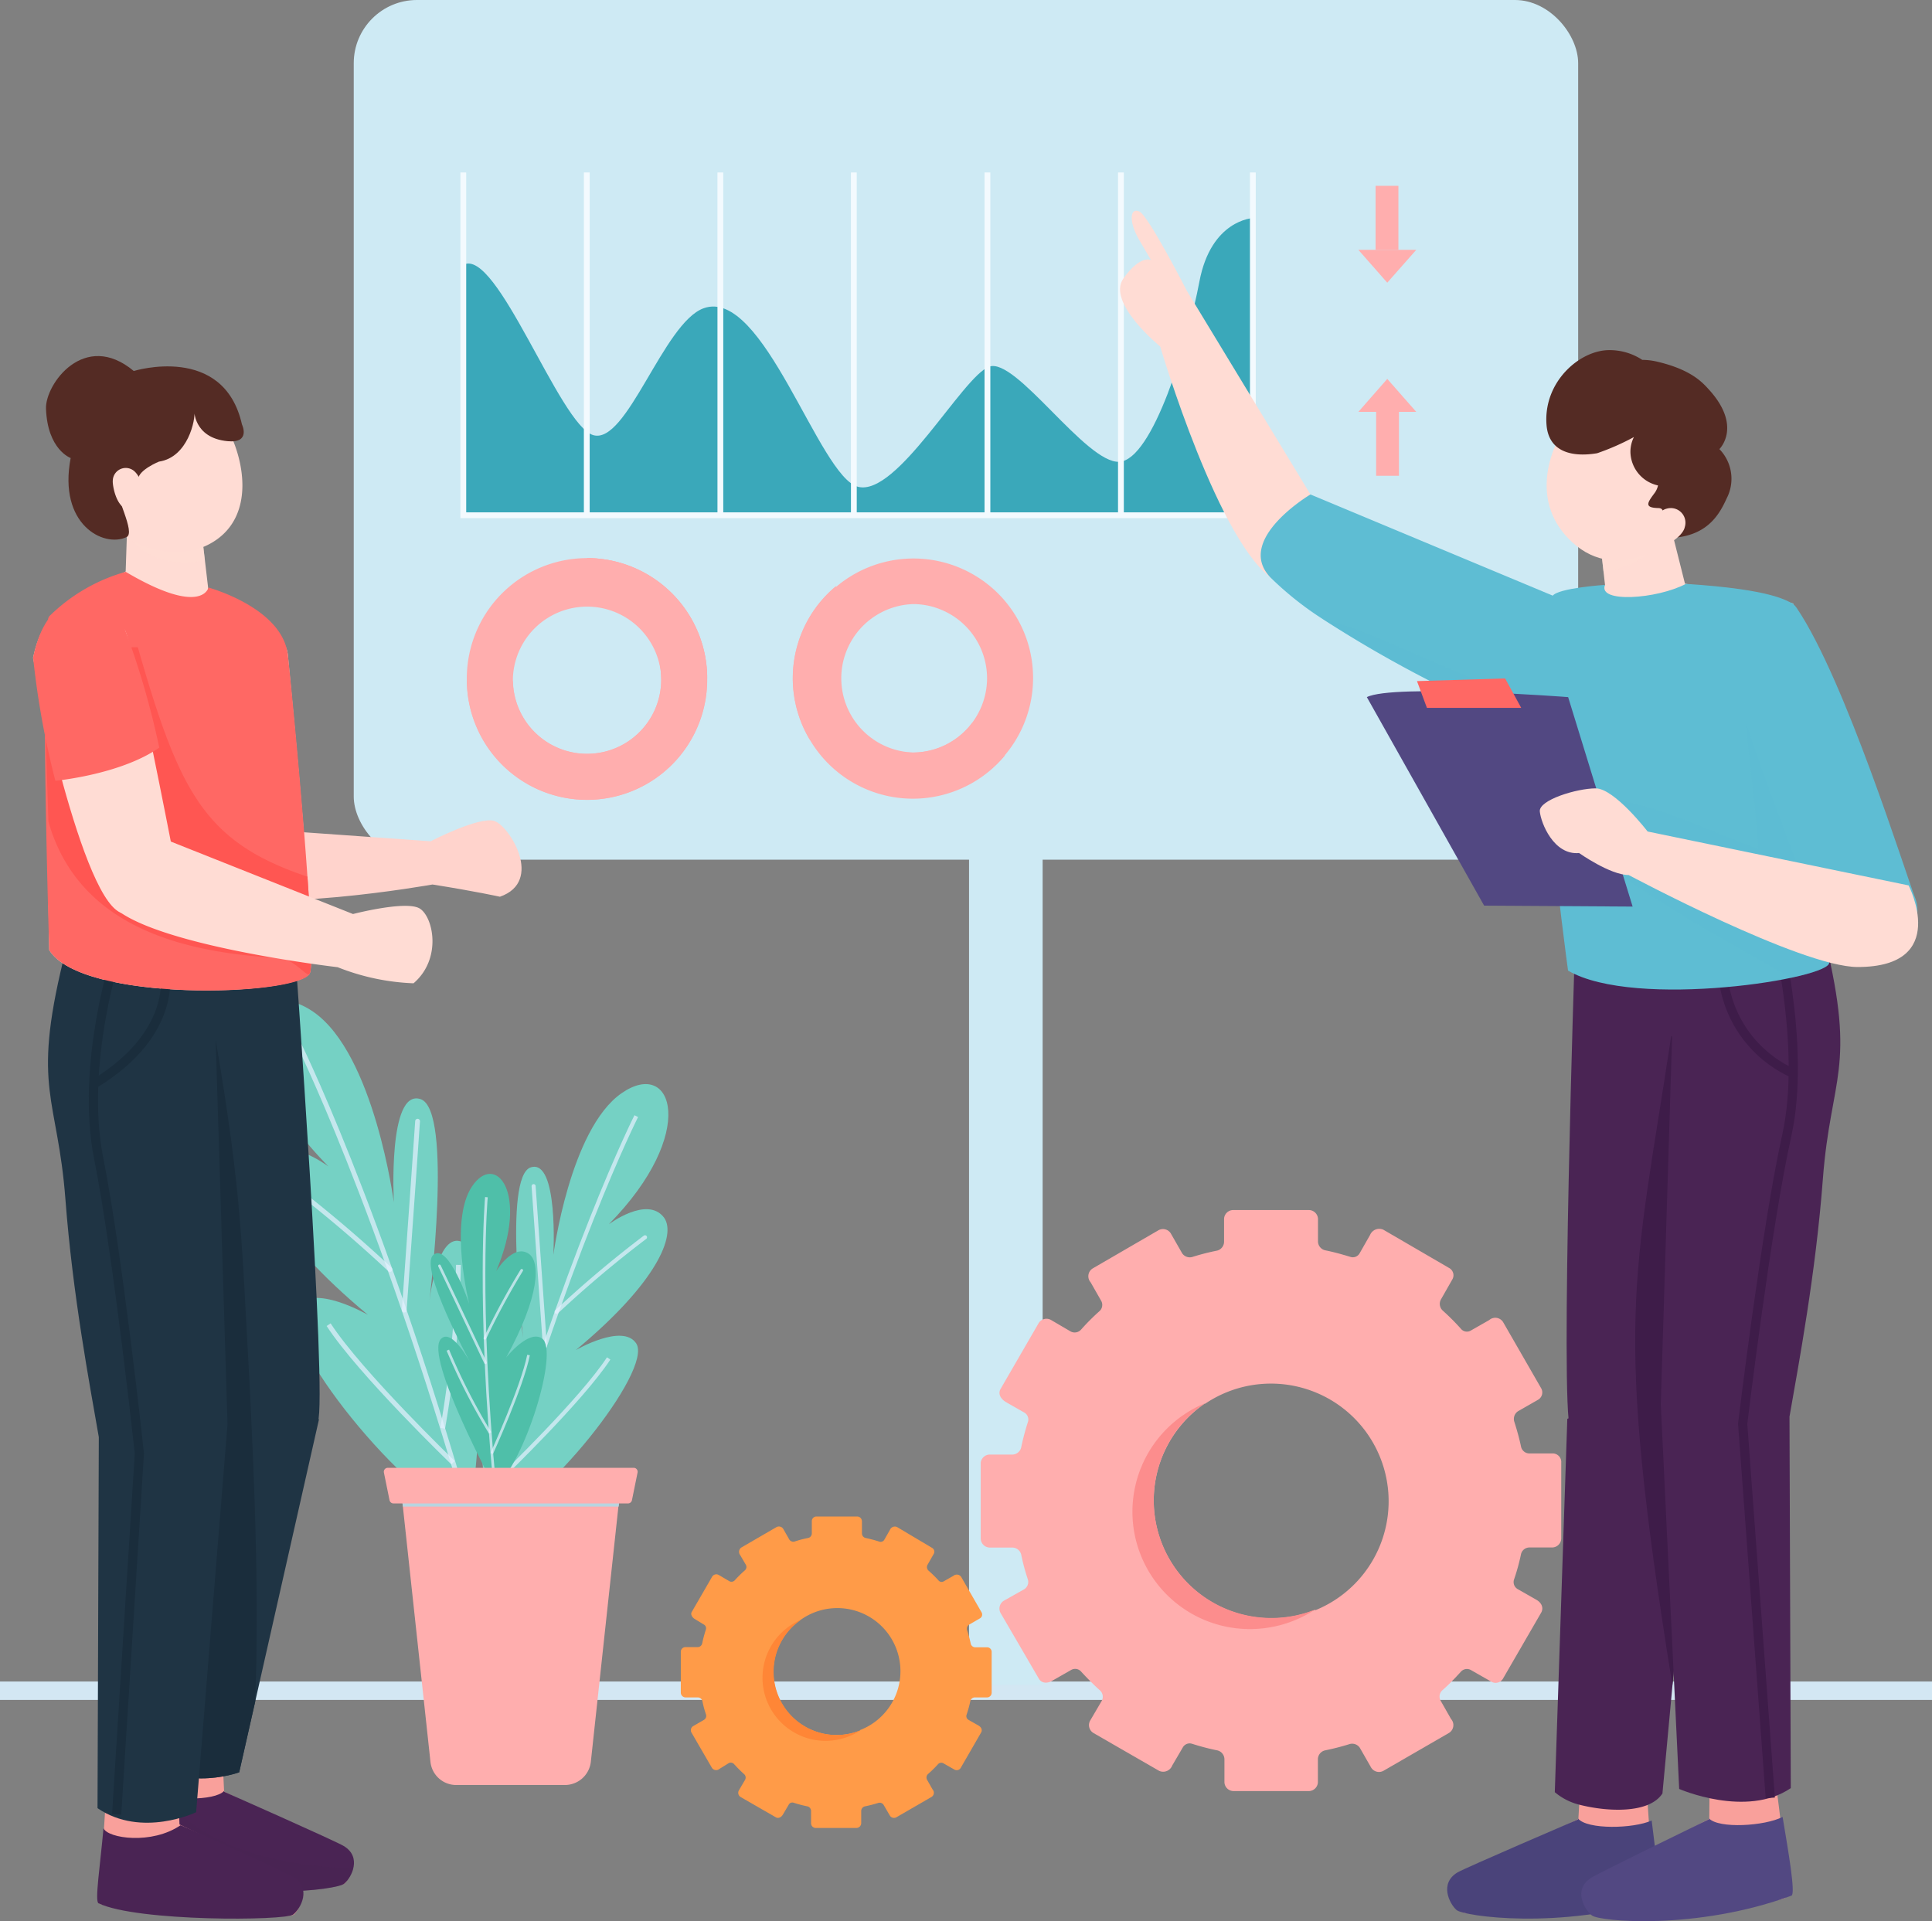
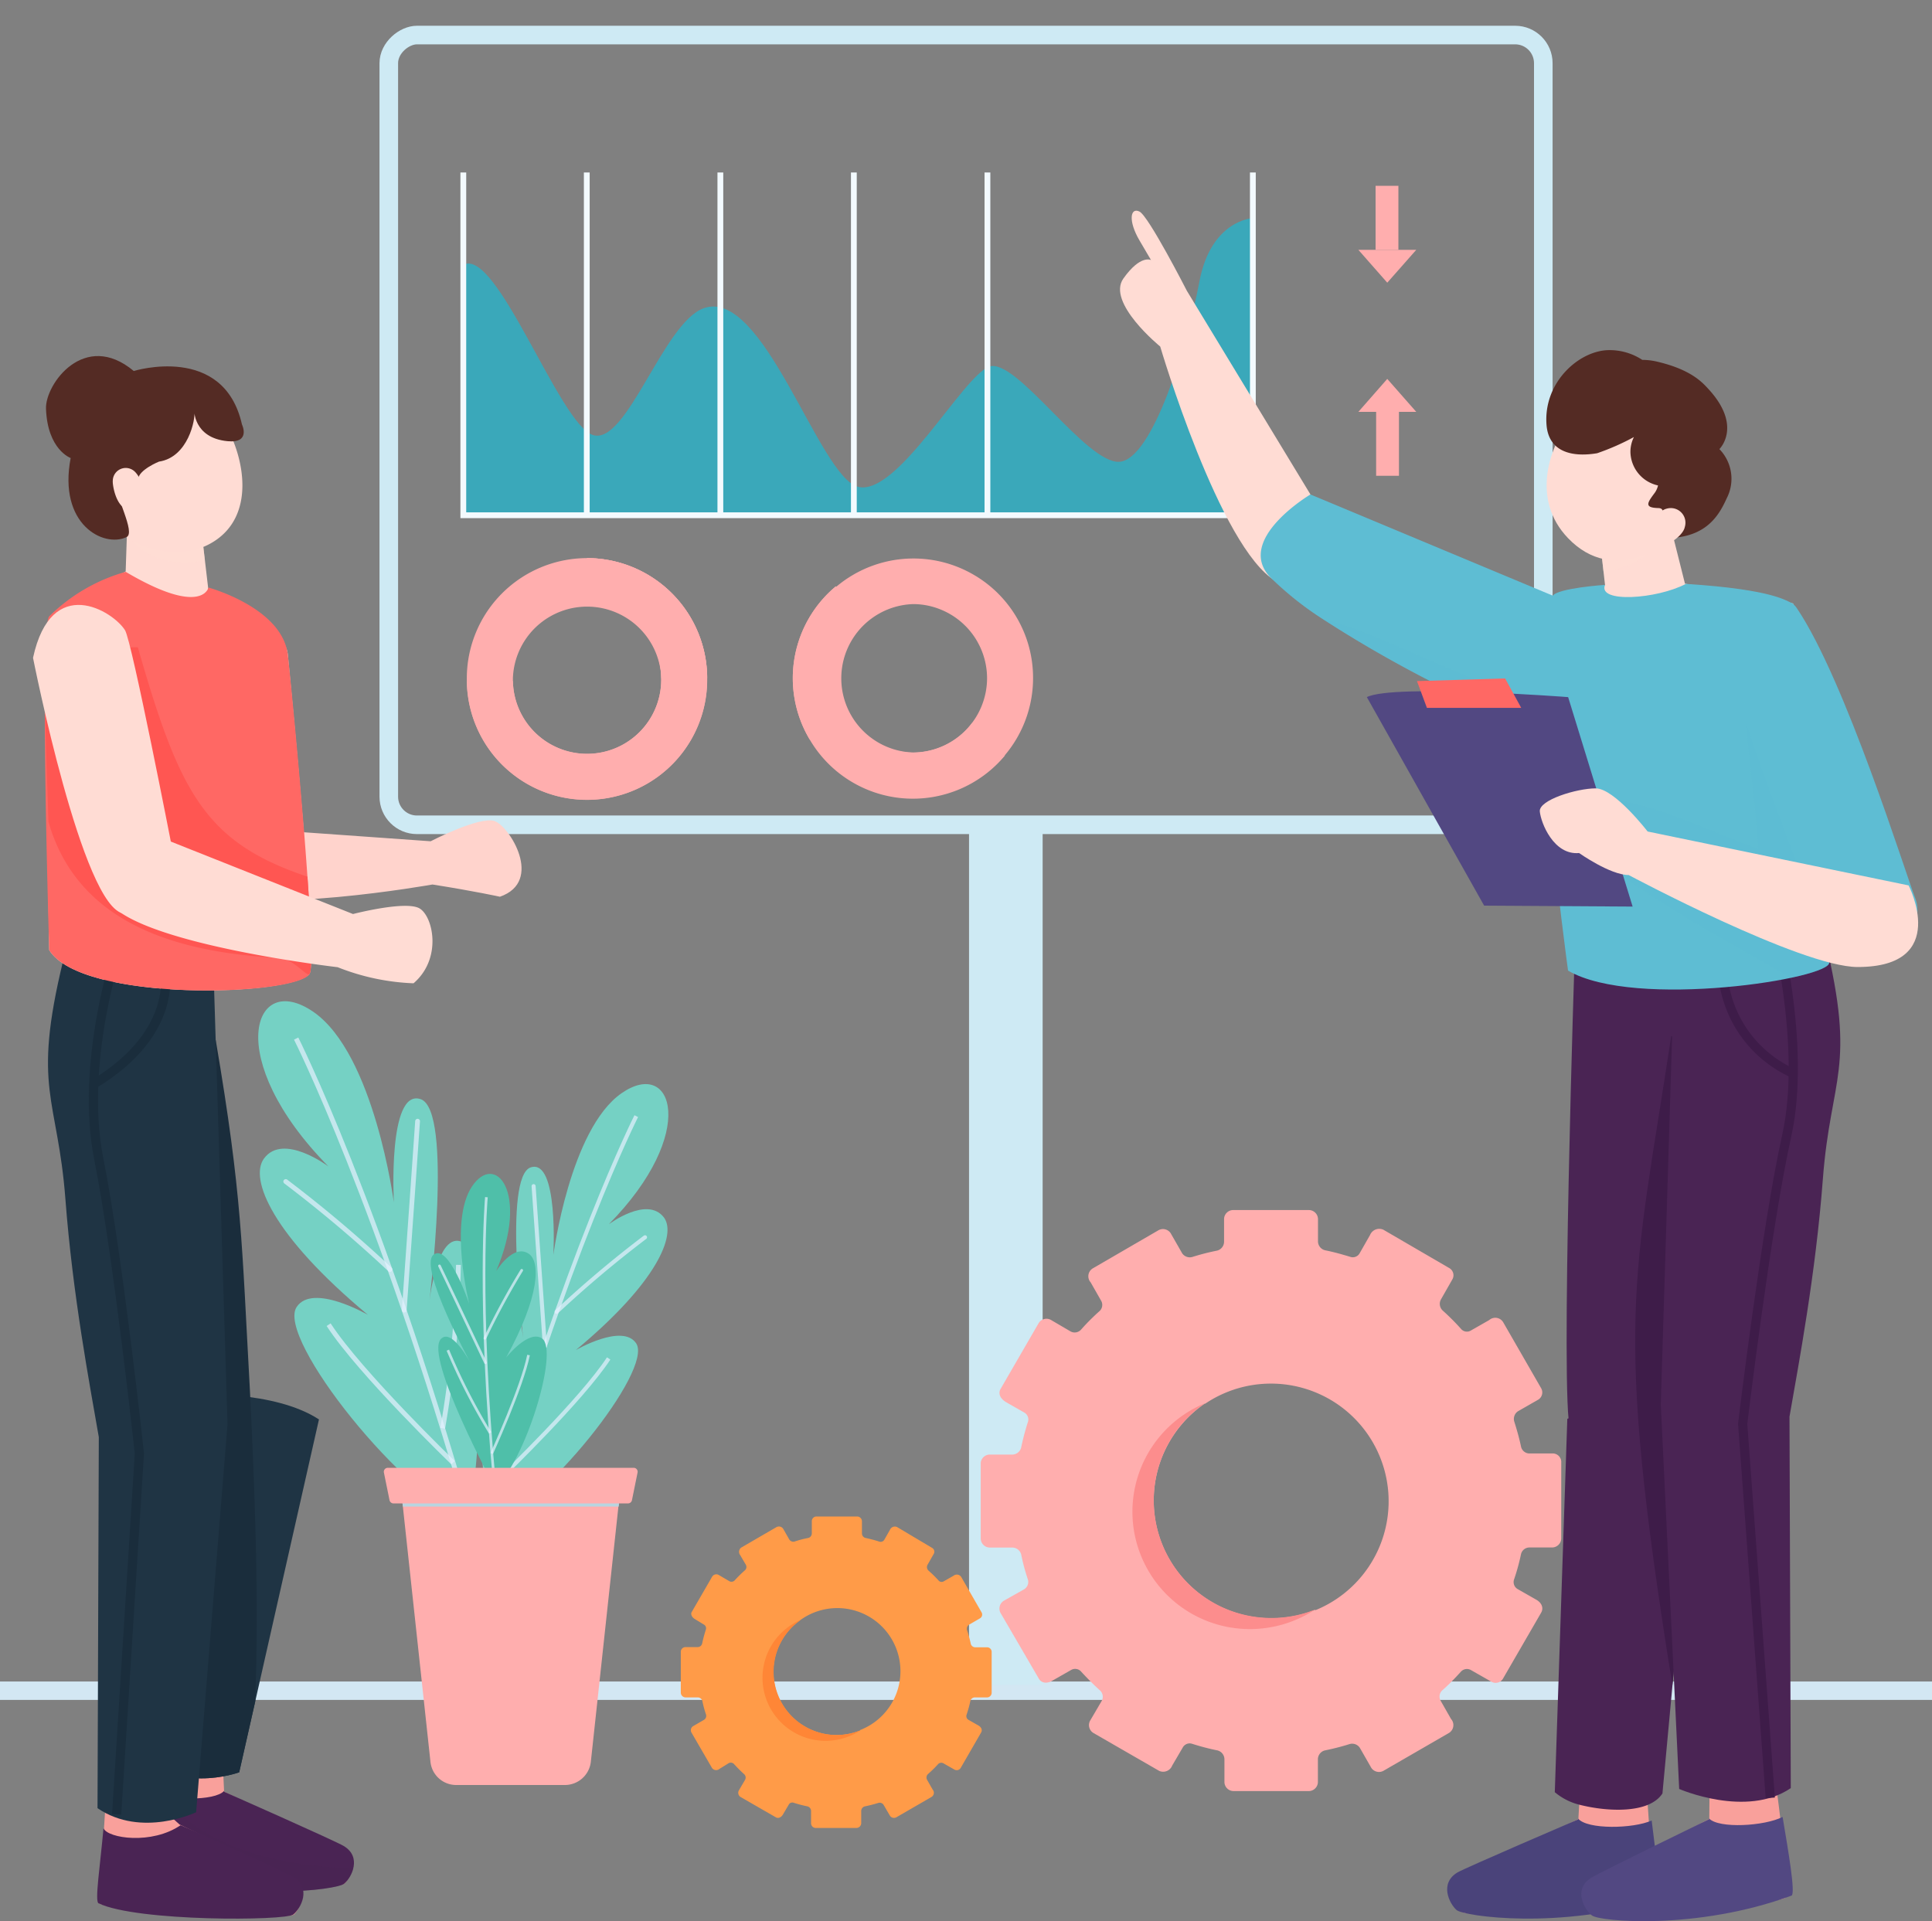
<svg xmlns="http://www.w3.org/2000/svg" viewBox="0 0 210 208.84">
  <rect x="0" y="0" width="210" height="208.84" fill="#808080" stroke="none" />
  <defs>
    <style>.cls-1{isolation:isolate;}.cls-11,.cls-12,.cls-13,.cls-14,.cls-16,.cls-17,.cls-2,.cls-3,.cls-32,.cls-39,.cls-5,.cls-7{fill:none;stroke-miterlimit:10;}.cls-2{stroke:#d3e7f3;stroke-width:2px;}.cls-3,.cls-5{stroke:#ceeaf4;}.cls-3{stroke-width:8px;}.cls-18,.cls-29,.cls-3,.cls-31,.cls-36,.cls-5,.cls-9{mix-blend-mode:multiply;}.cls-4{fill:#ceeaf4;}.cls-5{stroke-width:2.02px;}.cls-6{fill:#3aa8ba;}.cls-7{stroke:#f3fafe;stroke-width:0.63px;}.cls-8,.cls-9{fill:#ffaeae;}.cls-10{fill:#75d1c4;}.cls-11,.cls-12,.cls-13,.cls-14,.cls-16,.cls-17{stroke:#e6f1ff;opacity:0.7;}.cls-11,.cls-12{stroke-width:0.52px;}.cls-12,.cls-14,.cls-17{stroke-linecap:round;}.cls-13,.cls-14{stroke-width:0.44px;}.cls-15{fill:#4fbfa9;}.cls-16,.cls-17{stroke-width:0.29px;}.cls-18{fill:#b8d5e0;}.cls-19{fill:#fc8d8d;}.cls-20,.cls-28{fill:#ff9b48;}.cls-21{fill:#ff8636;}.cls-22,.cls-31{fill:#ffdcd4;}.cls-23{fill:#f9a09b;}.cls-24{fill:#4a437a;}.cls-25,.cls-36{fill:#4a2454;}.cls-26{fill:#3e1c49;}.cls-27,.cls-29{fill:#5ebdd3;}.cls-28{mix-blend-mode:color-burn;opacity:0.19;}.cls-29{opacity:0.22;}.cls-30{fill:#524882;}.cls-31{opacity:0.53;}.cls-32{stroke:#3e1c49;}.cls-33{fill:#ff6864;}.cls-34{fill:#542b24;}.cls-35{fill:#ffd3cc;}.cls-36{opacity:0.2;}.cls-37{fill:#1f3444;}.cls-38{fill:#1a2d3c;}.cls-39{stroke:#1a2d3c;}.cls-40{fill:#ff5652;}</style>
  </defs>
  <g class="cls-1">
    <g id="Слой_2" data-name="Слой 2">
      <g id="Design">
        <line class="cls-2" y1="183.79" x2="210" y2="183.79" />
        <line class="cls-3" x1="109.33" y1="88.88" x2="109.33" y2="183.17" />
-         <rect class="cls-4" x="38.45" width="133.09" height="93.45" rx="6.87" />
        <rect class="cls-5" x="62.08" y="-16.02" width="85.85" height="125.49" rx="3.06" transform="translate(151.73 -58.27) rotate(90)" />
        <path class="cls-6" d="M50.36,28.79V56h85.82V23.71s-4.54.18-5.81,6.9S125.29,50,121.66,50.2s-11.25-11.43-14.15-10.34S97.53,54,93.27,52.92,83,31.15,76.48,33.51c-4.37,1.58-8.34,14.88-12,13.79S54,26.8,50.36,28.79Z" />
        <polyline class="cls-7" points="50.36 18.75 50.36 56.01 136.18 56.01 136.18 18.75" />
        <line class="cls-7" x1="63.78" y1="18.75" x2="63.78" y2="56.01" />
        <line class="cls-7" x1="78.3" y1="18.75" x2="78.3" y2="56.01" />
        <line class="cls-7" x1="92.81" y1="18.75" x2="92.81" y2="56.01" />
        <line class="cls-7" x1="107.33" y1="18.75" x2="107.33" y2="56.01" />
-         <line class="cls-7" x1="121.84" y1="18.75" x2="121.84" y2="56.01" />
        <rect class="cls-8" x="149.52" y="20.2" width="2.48" height="6.96" />
        <polygon class="cls-8" points="150.79 30.73 147.65 27.16 153.94 27.16 150.79 30.73" />
        <rect class="cls-8" x="149.57" y="44.77" width="2.48" height="6.96" transform="translate(301.63 96.49) rotate(180)" />
        <polygon class="cls-8" points="150.79 41.19 153.94 44.77 147.65 44.77 150.79 41.19" />
        <path class="cls-8" d="M63.8,60.67A13.08,13.08,0,0,0,50.74,73.73c0,.1,0,.21,0,.31a13.06,13.06,0,0,0,26.12-.3h0A13.08,13.08,0,0,0,63.8,60.67Zm8.07,13.07a8.06,8.06,0,0,1-16.12.3c0-.1,0-.21,0-.31a8.07,8.07,0,0,1,16.13,0Z" />
        <path class="cls-9" d="M76.87,73.73h-5a8.08,8.08,0,0,0-8.07-8.06v-5A13.08,13.08,0,0,1,76.87,73.73Z" />
        <path class="cls-9" d="M76.87,73.73h0a13.06,13.06,0,0,1-26.12.3h5a8.06,8.06,0,0,0,16.12-.3h0a8.08,8.08,0,0,0-8.07-8.06v-5A13.08,13.08,0,0,1,76.87,73.73Z" />
        <path class="cls-8" d="M105.87,62.5a13,13,0,1,0,6.42,11.23A12.95,12.95,0,0,0,105.87,62.5ZM99.23,81.8a8.07,8.07,0,0,1,0-16.13,7.86,7.86,0,0,1,2.92.55,8.07,8.07,0,0,1,5.14,7.51,8.09,8.09,0,0,1-8.06,8.07Z" />
        <path class="cls-9" d="M109.23,82.13A13,13,0,0,1,88,80.37a13,13,0,0,1,2.85-16.63l3.55,3.55a8.06,8.06,0,1,0,11.28,11.28Z" />
        <path class="cls-9" d="M91.17,73.73a8.06,8.06,0,0,0,.54,2.92L88,80.37a13,13,0,0,1,2.85-16.63l3.55,3.55A8,8,0,0,0,91.17,73.73Z" />
        <path class="cls-10" d="M51.11,165.32s3.46-28.26-.82-30.29c-2.82-1.34-3.64,6.62-3.64,6.62s2.64-21-.94-22.17-2.9,11.23-2.9,11.23S40.69,114.58,34.07,110s-9.89,5.11,1.63,16.8c0,0-4.91-3.7-7-.87-1.64,2.21.89,8.35,11.29,17,0,0-6-3.48-7.74-.86C29.94,145.45,44.2,163.16,51.11,165.32Z" />
        <path class="cls-11" d="M32.19,112.9s9,17.83,18.92,52.42" />
        <path class="cls-12" d="M42.39,138a142.15,142.15,0,0,0-11.33-9.56" />
        <path class="cls-11" d="M49.83,137.5a116.67,116.67,0,0,1-1.71,17.76" />
        <path class="cls-12" d="M45.39,121.88s-1,14.41-1.45,20.54" />
        <path class="cls-11" d="M49.24,159s-10.09-9.73-13.52-15" />
        <path class="cls-10" d="M53.11,165.77s-2.93-24,.69-25.68c2.4-1.14,3.1,5.61,3.1,5.61s-2.24-17.82.79-18.8,2.46,9.52,2.46,9.52,1.79-13.67,7.41-17.58,8.38,4.34-1.39,14.25c0,0,4.17-3.14,6-.74,1.38,1.88-.76,7.09-9.58,14.41,0,0,5.07-2.95,6.56-.73C71.06,148.92,59,163.94,53.11,165.77Z" />
        <path class="cls-13" d="M69.16,121.33s-7.65,15.11-16,44.44" />
        <path class="cls-14" d="M60.5,142.6a121.94,121.94,0,0,1,9.61-8.1" />
        <path class="cls-13" d="M54.2,142.18a98.88,98.88,0,0,0,1.45,15.06" />
        <path class="cls-14" d="M58,128.94s.86,12.21,1.23,17.41" />
        <path class="cls-13" d="M54.7,160.37s8.55-8.25,11.46-12.7" />
        <path class="cls-15" d="M53.79,161.7s-7.69-14.18-5.87-16.14c1.21-1.29,3.3,2.74,3.3,2.74s-5.76-10.54-4.11-11.89S51,141.73,51,141.73s-2.24-8.94.3-12.75,6.27.65,2.63,9.2c0,0,1.82-3,3.51-1.91,1.32.82,1.27,4.58-2.42,11.3,0,0,2.43-3.08,3.9-2.07C60.82,146.82,57,159.12,53.79,161.7Z" />
        <path class="cls-16" d="M52.87,130.14s-1,11.27.92,31.56" />
        <path class="cls-17" d="M52.71,145.48a80.91,80.91,0,0,1,4-7.39" />
        <path class="cls-16" d="M48.68,146.77a66.8,66.8,0,0,0,4.6,9" />
        <path class="cls-17" d="M47.77,137.61s3.53,7.39,5,10.53" />
        <path class="cls-16" d="M53.45,158s3.3-7.22,4-10.7" />
        <path class="cls-8" d="M43.49,161.07l.3,2.7,3,27.76a2.81,2.81,0,0,0,2.8,2.51H61.4a2.84,2.84,0,0,0,2.82-2.51l3-27.76.29-2.7Z" />
        <polygon class="cls-18" points="43.49 161.07 43.79 163.77 67.25 163.77 67.55 161.07 43.49 161.07" />
        <path class="cls-8" d="M42.16,159.56H68.87a.43.43,0,0,1,.43.52l-.61,3a.44.44,0,0,1-.43.35H42.77a.44.44,0,0,1-.43-.35l-.61-3A.43.43,0,0,1,42.16,159.56Z" />
        <path class="cls-8" d="M106.6,159v8.23a1,1,0,0,0,1,1H110a1,1,0,0,1,1,.76,22.32,22.32,0,0,0,.72,2.69.94.94,0,0,1-.44,1.11L109.13,174a1,1,0,0,0-.38,1.33l4.15,7.12c.25.48.85.64,1.52.23l2-1.14a.87.87,0,0,1,1.11.19c.63.69,1.3,1.36,2,2a.93.93,0,0,1,.22,1.17l-1.26,2.15a1,1,0,0,0,.35,1.33l7.15,4.12a1.05,1.05,0,0,0,1.42-.57l1.17-2a.86.86,0,0,1,1-.37,25.72,25.72,0,0,0,2.75.72,1,1,0,0,1,.76,1v2.47a1,1,0,0,0,.95.95h8.26a1,1,0,0,0,.95-.95v-2.47a1,1,0,0,1,.76-1,26.49,26.49,0,0,0,2.69-.69,1,1,0,0,1,1.11.41l1.23,2.15a1,1,0,0,0,1.33.35l7.13-4.12a1,1,0,0,0,.22-1.52l-1.14-2a.92.92,0,0,1,.19-1.11c.69-.6,1.36-1.3,2-2a.88.88,0,0,1,1.14-.19l2.16,1.23a.93.93,0,0,0,1.32-.35l4.12-7.12c.28-.47.13-1.07-.57-1.45l-2-1.14a.88.88,0,0,1-.38-1,23,23,0,0,0,.76-2.75.94.94,0,0,1,.91-.76h2.47a1,1,0,0,0,1-1V159a.93.93,0,0,0-1-1h-2.47a.94.94,0,0,1-.91-.79c-.19-.89-.45-1.81-.73-2.69a1,1,0,0,1,.41-1.11l2.15-1.23a.92.92,0,0,0,.35-1.3l-4.12-7.16a1,1,0,0,0-1.51-.22l-2,1.14a.83.83,0,0,1-1.07-.19,25.47,25.47,0,0,0-2-2,1,1,0,0,1-.19-1.17l1.23-2.16a.9.9,0,0,0-.34-1.29l-7.13-4.15a1.08,1.08,0,0,0-1.45.57l-1.14,2a.85.85,0,0,1-1,.38c-.92-.28-1.81-.53-2.76-.72a1,1,0,0,1-.76-.95v-2.47a1,1,0,0,0-.95-.95H134a1,1,0,0,0-.95.95V135a1,1,0,0,1-.76.95,25.2,25.2,0,0,0-2.69.69,1,1,0,0,1-1.11-.41l-1.23-2.15a1,1,0,0,0-1.33-.35l-7.15,4.15a1,1,0,0,0-.23,1.52l1.14,2a.91.91,0,0,1-.16,1.11,23.73,23.73,0,0,0-2,2,.93.93,0,0,1-1.17.22l-2.15-1.26a1,1,0,0,0-1.3.34L108.75,151c-.25.44-.09,1,.6,1.42l2,1.14a.87.87,0,0,1,.37,1.05,27.16,27.16,0,0,0-.72,2.72,1,1,0,0,1-1,.79h-2.47A1,1,0,0,0,106.6,159ZM142.94,175a12.79,12.79,0,0,1-12-22.41s0,0,.06,0a12.79,12.79,0,1,1,12,22.44Z" />
        <path class="cls-19" d="M123.09,164.34a12.76,12.76,0,0,0,12.79,12.75,12.89,12.89,0,0,0,7.06-2.12,12.79,12.79,0,0,1-12-22.41A12.76,12.76,0,0,0,123.09,164.34Z" />
        <path class="cls-20" d="M74,179.54V184a.53.53,0,0,0,.51.52h1.33a.52.52,0,0,1,.51.41,10.58,10.58,0,0,0,.39,1.44.51.51,0,0,1-.24.6l-1.14.66a.52.52,0,0,0-.2.71l2.22,3.83a.55.55,0,0,0,.82.12l1-.62a.48.48,0,0,1,.6.11c.34.37.69.73,1.07,1.07a.5.5,0,0,1,.12.62l-.68,1.16a.54.54,0,0,0,.18.71l3.84,2.21c.24.14.56.05.77-.3l.63-1.07a.44.44,0,0,1,.54-.21,14,14,0,0,0,1.48.39.52.52,0,0,1,.41.51v1.33a.51.51,0,0,0,.5.51h4.44a.53.53,0,0,0,.51-.51v-1.33a.52.52,0,0,1,.41-.51,14.48,14.48,0,0,0,1.44-.37.51.51,0,0,1,.59.22l.67,1.15a.53.53,0,0,0,.71.19l3.82-2.21a.53.53,0,0,0,.12-.81l-.61-1.07a.51.51,0,0,1,.1-.6,13.69,13.69,0,0,0,1.09-1.07.48.48,0,0,1,.61-.1l1.16.66a.5.5,0,0,0,.71-.18l2.21-3.83c.15-.25.07-.57-.31-.78l-1.07-.61a.46.46,0,0,1-.2-.54,13.61,13.61,0,0,0,.41-1.48.5.5,0,0,1,.49-.41h1.32a.51.51,0,0,0,.51-.52v-4.42a.5.5,0,0,0-.51-.51H106a.5.5,0,0,1-.49-.43c-.11-.47-.24-1-.4-1.44a.52.52,0,0,1,.23-.59l1.15-.67a.48.48,0,0,0,.19-.69l-2.21-3.84a.57.57,0,0,0-.82-.12l-1.07.61a.44.44,0,0,1-.57-.1,13.79,13.79,0,0,0-1.09-1.07.52.52,0,0,1-.1-.63l.66-1.16a.48.48,0,0,0-.19-.69L97.51,166a.58.58,0,0,0-.78.31l-.61,1.07a.46.46,0,0,1-.55.2,14.43,14.43,0,0,0-1.47-.39.51.51,0,0,1-.41-.51v-1.32a.53.53,0,0,0-.51-.51H88.74a.51.51,0,0,0-.5.51v1.32a.51.51,0,0,1-.41.51,11,11,0,0,0-1.45.38.52.52,0,0,1-.59-.22l-.66-1.16a.56.56,0,0,0-.72-.19l-3.84,2.23a.57.57,0,0,0-.12.81l.62,1.06a.48.48,0,0,1-.09.59,13.79,13.79,0,0,0-1.09,1.07.48.48,0,0,1-.62.12l-1.16-.68a.53.53,0,0,0-.7.19l-2.22,3.84c-.14.23,0,.56.32.76l1,.61a.46.46,0,0,1,.21.56,15,15,0,0,0-.39,1.46.51.51,0,0,1-.51.43H74.54A.51.51,0,0,0,74,179.54Zm19.51,8.56a7,7,0,0,1-2.59.51,6.87,6.87,0,0,1-3.87-12.54h0a6.86,6.86,0,1,1,6.43,12Z" />
        <path class="cls-21" d="M82.88,182.39a6.86,6.86,0,0,0,6.87,6.85,7,7,0,0,0,3.79-1.14,7,7,0,0,1-2.59.51,6.87,6.87,0,0,1-3.87-12.54A6.86,6.86,0,0,0,82.88,182.39Z" />
        <path class="cls-22" d="M142.44,53.75,129,31.6s-4.14-8.1-5.14-8.6-1.26,1,0,3.14l1.25,2.13s-1.13-.63-3,2,4,7.4,4,7.4,6.47,21.94,12.56,25.5S142.44,53.75,142.44,53.75Z" />
        <path class="cls-23" d="M178.8,192.39s1.17,13.66.58,14.34-19.69,1.81-20.48,1.11-1.91-2.9.11-4.09c.82-.48,12.55-6,12.55-6l.4-7Z" />
        <path class="cls-24" d="M179.53,197.9c-2,.9-7,1-8-.21v.09s-12.27,5.27-13.1,5.76c-2,1.19-.89,3.4-.11,4.09s11.28,2.17,21.77-1.13C180.58,206.36,180,201.57,179.53,197.9Z" />
        <path class="cls-25" d="M171.18,103.16s-1.62,49.49-.5,52.18c0,0,9.58,9.29,13.5,2,0,0,5.2-49.58,3.79-50.63S179.56,100.32,171.18,103.16Z" />
        <path class="cls-25" d="M170.36,154.23,169,194.82a6.61,6.61,0,0,0,2.7,1.37c3,.76,7.55,1,9-1.23l3.49-37.61S175.9,152.33,170.36,154.23Z" />
        <path class="cls-26" d="M181.65,112.64c4.25,1,5.43-6.58,6.32-5.92,1.41,1-3.79,50.63-3.79,50.63l-2.4,25.84C175.34,143.14,177.59,139.52,181.65,112.64Z" />
        <path class="cls-27" d="M138.08,62.76a35,35,0,0,0,5.67,4.52h0a133.92,133.92,0,0,0,14.2,8l.75.36c5.34,2.63,9.83,4.58,11,5.07l.28.12a20.23,20.23,0,0,0,1.75-5h0a16.74,16.74,0,0,0,.36-3.33c0-.23,0-.45,0-.68,0-.06,0-.11,0-.17a10.38,10.38,0,0,0-3-6.77L142.44,53.75S134.18,58.65,138.08,62.76Z" />
        <path class="cls-28" d="M171.71,75.84c.8-.69,1-2,.33-4.18,0,.06,0,.11,0,.17,0,.23,0,.45,0,.68A16.74,16.74,0,0,1,171.71,75.84Z" />
        <path class="cls-29" d="M143.76,67.28a133.92,133.92,0,0,0,14.2,8l.75.36c5.13,2.41,9.8,4.53,11,5.07l.28.12a20.23,20.23,0,0,0,1.75-5C168,79,151.42,69,143.76,67.28Z" />
        <path class="cls-23" d="M192.78,192s1.89,13.56,1.33,14.26-19.52,2.31-20.34,1.65-1.89-2.53.07-3.81c.8-.52,11.95-6.38,11.95-6.38l.07-7Z" />
        <path class="cls-30" d="M193.76,197.51c-1.94,1-6.94,1.3-8,.16v.09s-12,5.84-12.81,6.37c-2,1.27-.74,3.43.08,4.09s11.36,1.64,21.69-2.15C195.2,205.91,194.37,201.16,193.76,197.51Z" />
        <path class="cls-25" d="M182.07,102.33l-1.55,50.32,2,41.82s7.31,3.19,12.13-.09L194.51,154c1-5.76,2.84-15.44,3.63-25.86.85-11.13,3.66-11.89.24-25.95C197.78,99.75,190.6,97.62,182.07,102.33Z" />
        <path class="cls-22" d="M183.15,63.45s11,1.9,11.73,2.15,5.45,38,3.94,39-19.95,4.77-27.23.5L169.65,65.6l4.81-2L173.6,56l7.3-1.51Z" />
        <path class="cls-31" d="M173.6,56l7.3-1.51-1.44,5.34a8.18,8.18,0,0,1-5.17,2.26Z" />
        <path class="cls-32" d="M192.75,99.68s3.68,13.79,1.46,23.77-4.79,31.32-4.79,31.32l3,40.67" />
        <path class="cls-32" d="M187.25,105.68a13,13,0,0,0,7.67,11" />
        <path class="cls-27" d="M174.46,63.58c-.83,2,5.64,1.55,8.79-.11,9.75.63,10.91,1.9,11.63,2.13s3.54,37.43,3.94,39c.44,1.76-21.1,5.18-28.38.91,0,0-4.91-35.34-1.69-40.72C169.29,63.92,174.46,63.58,174.46,63.58Z" />
        <path class="cls-29" d="M169.65,86.47c9,0,13.44,2.8,21.44,5.8-.34-6.3-1.34-11.47-1.43-16.06,2.49.45,4.88-10.72,5.22-10.61.75.25,3.54,37.43,3.94,39,.13.5-1.54,1.14-4.16,1.69C181.65,98.93,170.29,92.93,169.65,86.47Z" />
        <path class="cls-22" d="M170.44,58.5c4.91,5.12,11.21,1.07,14-2.27s2-8.53-1.69-11.59-8.94-2.82-11.7.52S166.4,54.3,170.44,58.5Z" />
        <path class="cls-27" d="M195.3,66.1c5.29,7.81,11.87,29,12.88,31.54s-1.22,8.25-7.73,6.6c-2-.51-11-26.11-11-26.81S192.9,62.54,195.3,66.1Z" />
        <path class="cls-30" d="M170.45,75.78s-19-1.45-21.88,0l12.75,22.67,16.14.1Z" />
        <polygon class="cls-33" points="165.35 76.95 163.6 73.75 154.02 74.04 155.1 76.95 165.35 76.95" />
        <path class="cls-22" d="M179.09,90.39s-3.61-4.69-5.65-4.69-6.19,1.26-6.07,2.51,1.51,4.77,4.27,4.52c0,0,3.38,2.39,5.39,2.39,0,0,18.73,10,24.89,10,10.12,0,5.54-8.87,5.54-8.87Z" />
        <path class="cls-34" d="M186.89,48.82s2.55-2.47-1.19-6.53c-.64-.69-1.87-2.13-5.68-3a7.27,7.27,0,0,0-1.51-.17,6.46,6.46,0,0,0-3.59-1.06c-3.22,0-7.18,3.46-6.82,8.12.21,2.76,2.48,3.59,5.5,3.09a26.22,26.22,0,0,0,4-1.76,3.59,3.59,0,0,0-.38,1.6,3.8,3.8,0,0,0,3,3.66,2.2,2.2,0,0,1-.34.78c-.81,1.09-1.22,1.64.37,1.68s-1.23,3.11-1.23,3.11c6.09.87,7.73-2.11,8.68-4.2A4.62,4.62,0,0,0,186.89,48.82Z" />
        <path class="cls-22" d="M181.18,55.29a1.59,1.59,0,0,1,1.95,2c-.25,1.29-3.38,3.11-4.2,1.62C178.54,58.25,179.87,55.59,181.18,55.29Z" />
        <path class="cls-35" d="M46.81,91.45s5.31-2.75,6.94-2.2,5.38,6.56.59,8.23c0,0-2.71-.6-7.33-1.33,0,0-19.08,3.41-25.18.67-.35-.16,2-7,2-7Z" />
        <path class="cls-23" d="M17.15,189.31s-2,13.41-1.46,14.09,21,2,21.75,1.36,1-2.91-1-4.12c-.82-.49-12.08-5.87-12.08-5.87l-.33-7Z" />
        <path class="cls-25" d="M16.36,194.81c2,.91,7,1,8-.13v.09s12.21,5.4,13,5.9c2,1.2.86,3.4.07,4.09s-11.3,2.05-21.75-1.36C15.23,203.25,15.88,198.47,16.36,194.81Z" />
        <path class="cls-36" d="M16.36,194.81a6.69,6.69,0,0,0,1.26.4c5.05,6,13,7.56,20.78,7.93a3.51,3.51,0,0,1-1,1.62c-.8.68-11.3,2.05-21.75-1.36C15.23,203.25,15.88,198.47,16.36,194.81Z" />
-         <path class="cls-37" d="M32,102.4s3.6,49.44,2.55,52.17c0,0-9.27,4.84-13.39-2.33,0,0-7.23-44.72-5.85-45.81S23.55,99.8,32,102.4Z" />
        <path class="cls-37" d="M34.67,154.3,26,192.66s-7.23,2.67-11.42-2.75l6.48-38.33S29.77,151.1,34.67,154.3Z" />
        <path class="cls-38" d="M21.06,151.58h0c-.88-5.51-7-44.14-5.74-45.15,1.12-.88,1.89,6.67,8.13,6.64,2.89,17,2.82,22,3.72,38.16.52,10.89,1,22.33.57,33.74L26,192.66s-7.23,2.67-11.42-2.75Z" />
-         <path class="cls-23" d="M11.78,191.31l-1,15.59c.58.68,20.37,1.89,21.17,1.22a2.49,2.49,0,0,0-.65-4c-.82-.5-11.79-5.79-11.79-5.79l-.26-7Z" />
+         <path class="cls-23" d="M11.78,191.31l-1,15.59c.58.68,20.37,1.89,21.17,1.22a2.49,2.49,0,0,0-.65-4c-.82-.5-11.79-5.79-11.79-5.79Z" />
        <path class="cls-25" d="M19.63,198.41c1.49.61,11.49,5.15,12.25,5.62,2,1.22.83,3.41,0,4.09s-16.93.8-21.17-1.22c-.43-.21.18-4.11.54-8.16C11.71,199.85,16.52,200.55,19.63,198.41Z" />
        <path class="cls-37" d="M23.18,104.5l1.55,50.32L21.32,197s-5.91,2.84-10.72-.44l.14-40.34c-1-5.76-2.84-15.44-3.63-25.86-.85-11.13-3.66-11.89-.24-25.95C7.47,101.92,14.65,99.79,23.18,104.5Z" />
        <path class="cls-22" d="M33.65,105.83C32,108.29,8.9,109,5.35,103.28c0,0-.71-35.86.62-36.7s7.69-4.46,7.69-4.46l.24-7.23,7.84,1.48.92,7.84S31,68,31.28,71.09,34.57,104.42,33.65,105.83Z" />
        <path class="cls-31" d="M13.8,57.94l.1-3,7.84,1.48.53,4.49C19.1,61.63,15.68,60.91,13.8,57.94Z" />
        <path class="cls-39" d="M12.81,103.18S8.65,115.52,10.74,126,15.15,158,15.15,158l-2.47,39.23" />
        <path class="cls-39" d="M17.88,105.31s1.76,6.84-7.69,12.54" />
        <path class="cls-33" d="M5.35,67a19.22,19.22,0,0,1,8.31-4.84v0c8.33,4.92,9,1.71,9,1.71s8,2.17,8.62,7.28c.37,3,3.29,33.33,2.37,34.74C32,108.29,8.9,109,5.35,103.28,5.35,103.28,4.27,68.11,5.35,67Z" />
        <path class="cls-40" d="M5.07,68.53a4.56,4.56,0,0,0,2.1.7c3,2,3.81,1.13,7.81,1.13C19.5,86.1,22.22,91.55,33.42,95.3c.39,5.56.57,10,.23,10.53s-1.83-2-4-1.73c-8.72-.58-21-2.81-24.39-14.8C5,80.72,4.67,73.45,5.07,68.53Z" />
        <path class="cls-22" d="M10.58,55.21c2.18,3.75,8.26,6.48,12.7,3.63s3.35-9,1.17-12.77a7.86,7.86,0,0,0-10.74-2.85C10,45.4,8.41,51.46,10.58,55.21Z" />
        <path class="cls-34" d="M26.3,46.14s1,2.06-1.55,1.82c-3.79-.35-3.65-3.52-3.62-3.34.15,1-.7,5.09-3.85,5.56,0,0-2.19.88-2.27,1.91,0,0-2.52-1.83-2.53,0s2.31,5.81,1.27,6.3C11.24,59.56,6.3,57,7.68,49.79c0,0-2.52-.9-2.68-5.36-.1-2.65,4.17-8.58,9.54-4.1C14.54,40.33,24.31,37.3,26.3,46.14Z" />
        <path class="cls-22" d="M14.61,51.23a1.41,1.41,0,0,0-2.35,1c-.07.63.64,4.59,3.15,2.66C16.2,54.32,15.46,52,14.61,51.23Z" />
        <path class="cls-22" d="M18.73,92.31s-4.39-22.6-5.14-23.8c-1.29-2.07-8-6.24-10,3,0,0,5.39,27.28,9.87,27.79S18.73,92.31,18.73,92.31Z" />
-         <path class="cls-33" d="M13.31,67.71a89.2,89.2,0,0,1,4,13.56c-3,2.12-7.85,3.22-11.29,3.61A91.27,91.27,0,0,1,3.6,71.47C5.54,62.27,12,65.64,13.31,67.71Z" />
        <path class="cls-22" d="M38.37,99.36s5.78-1.5,7.25-.6,2.45,5.45-.67,8.13a24.82,24.82,0,0,1-8.25-1.75S18.16,103,12.82,99c-.31-.24,5.74-7.52,5.74-7.52Z" />
      </g>
    </g>
  </g>
</svg>